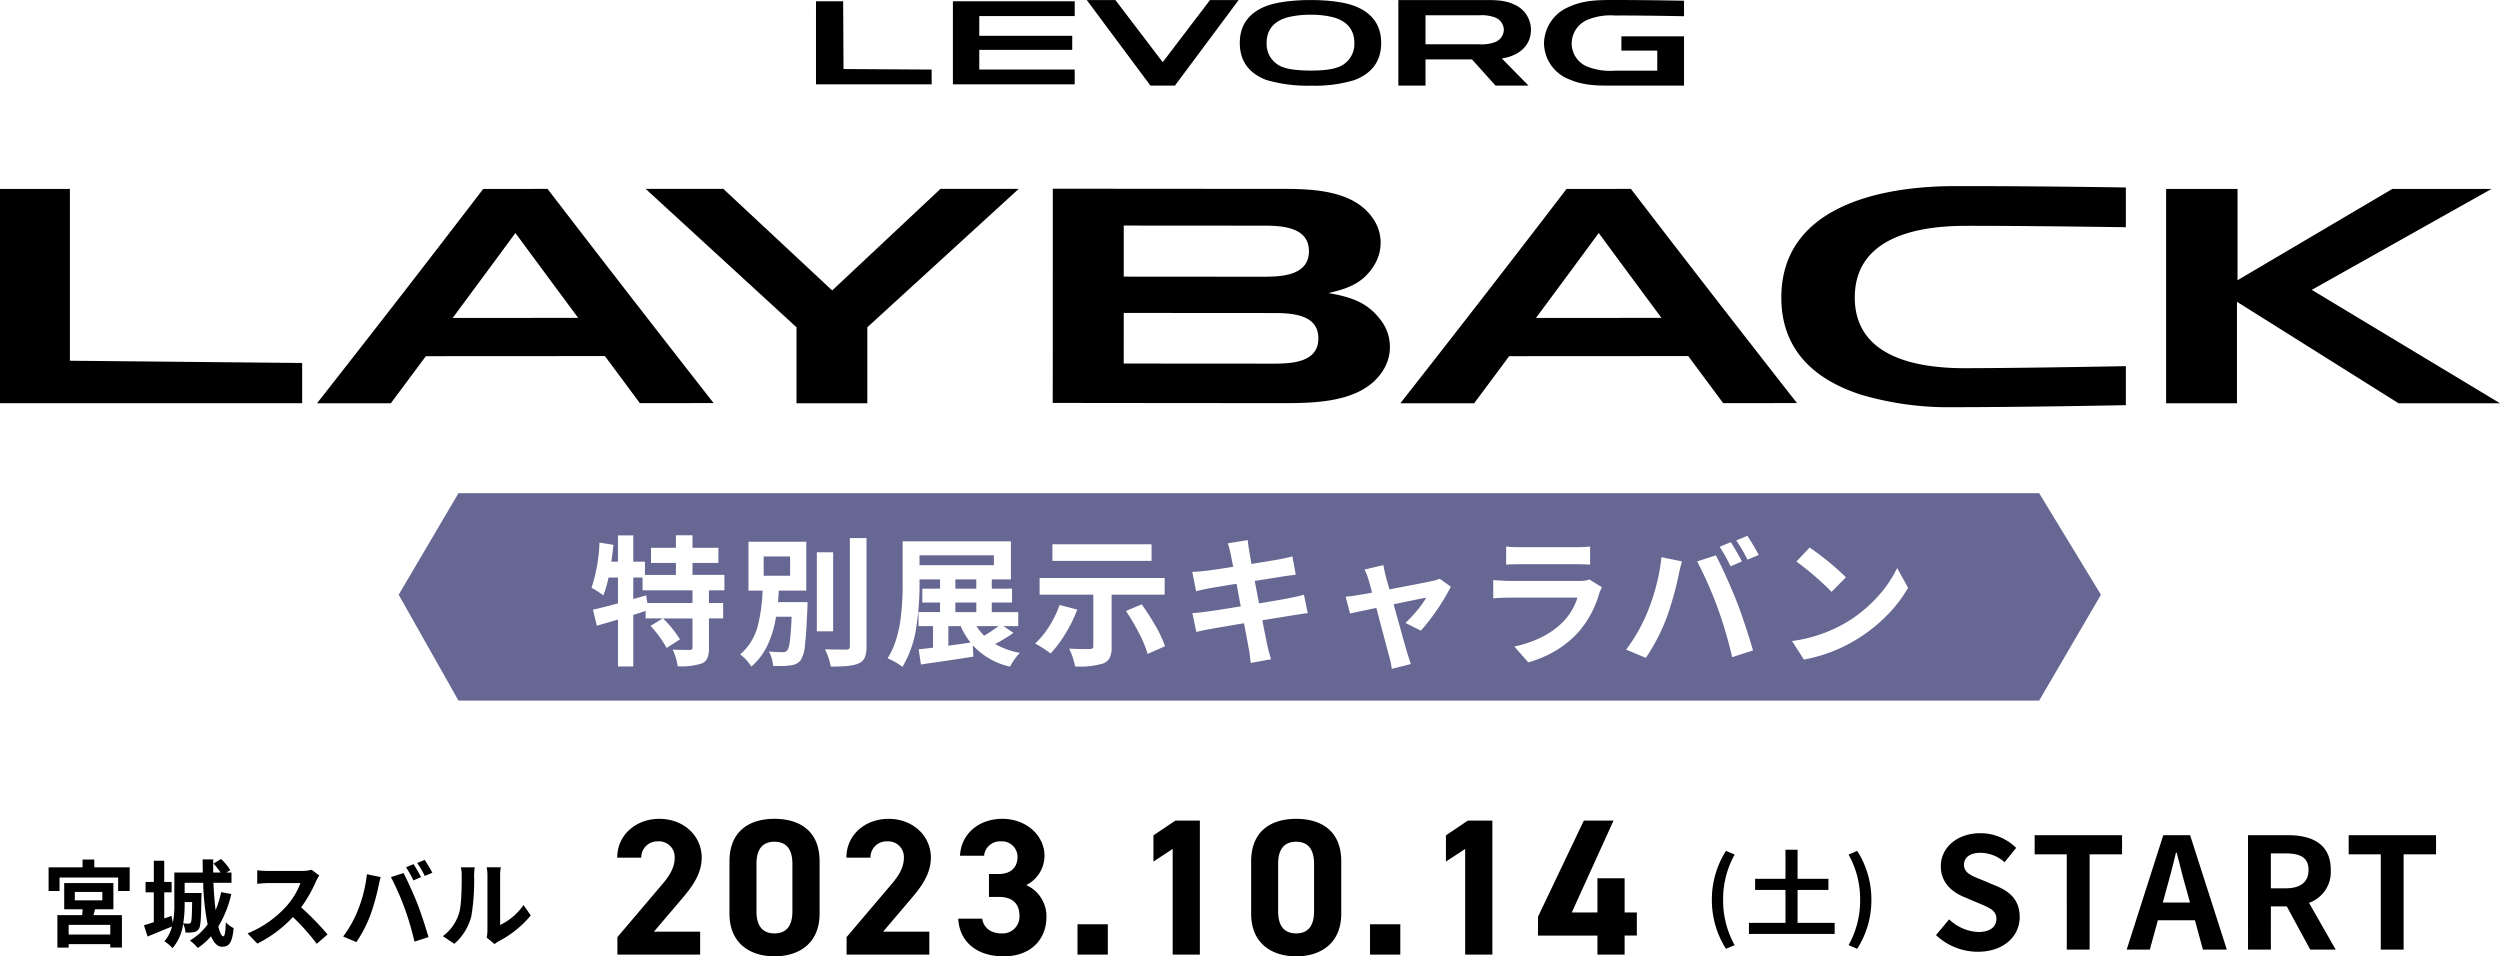
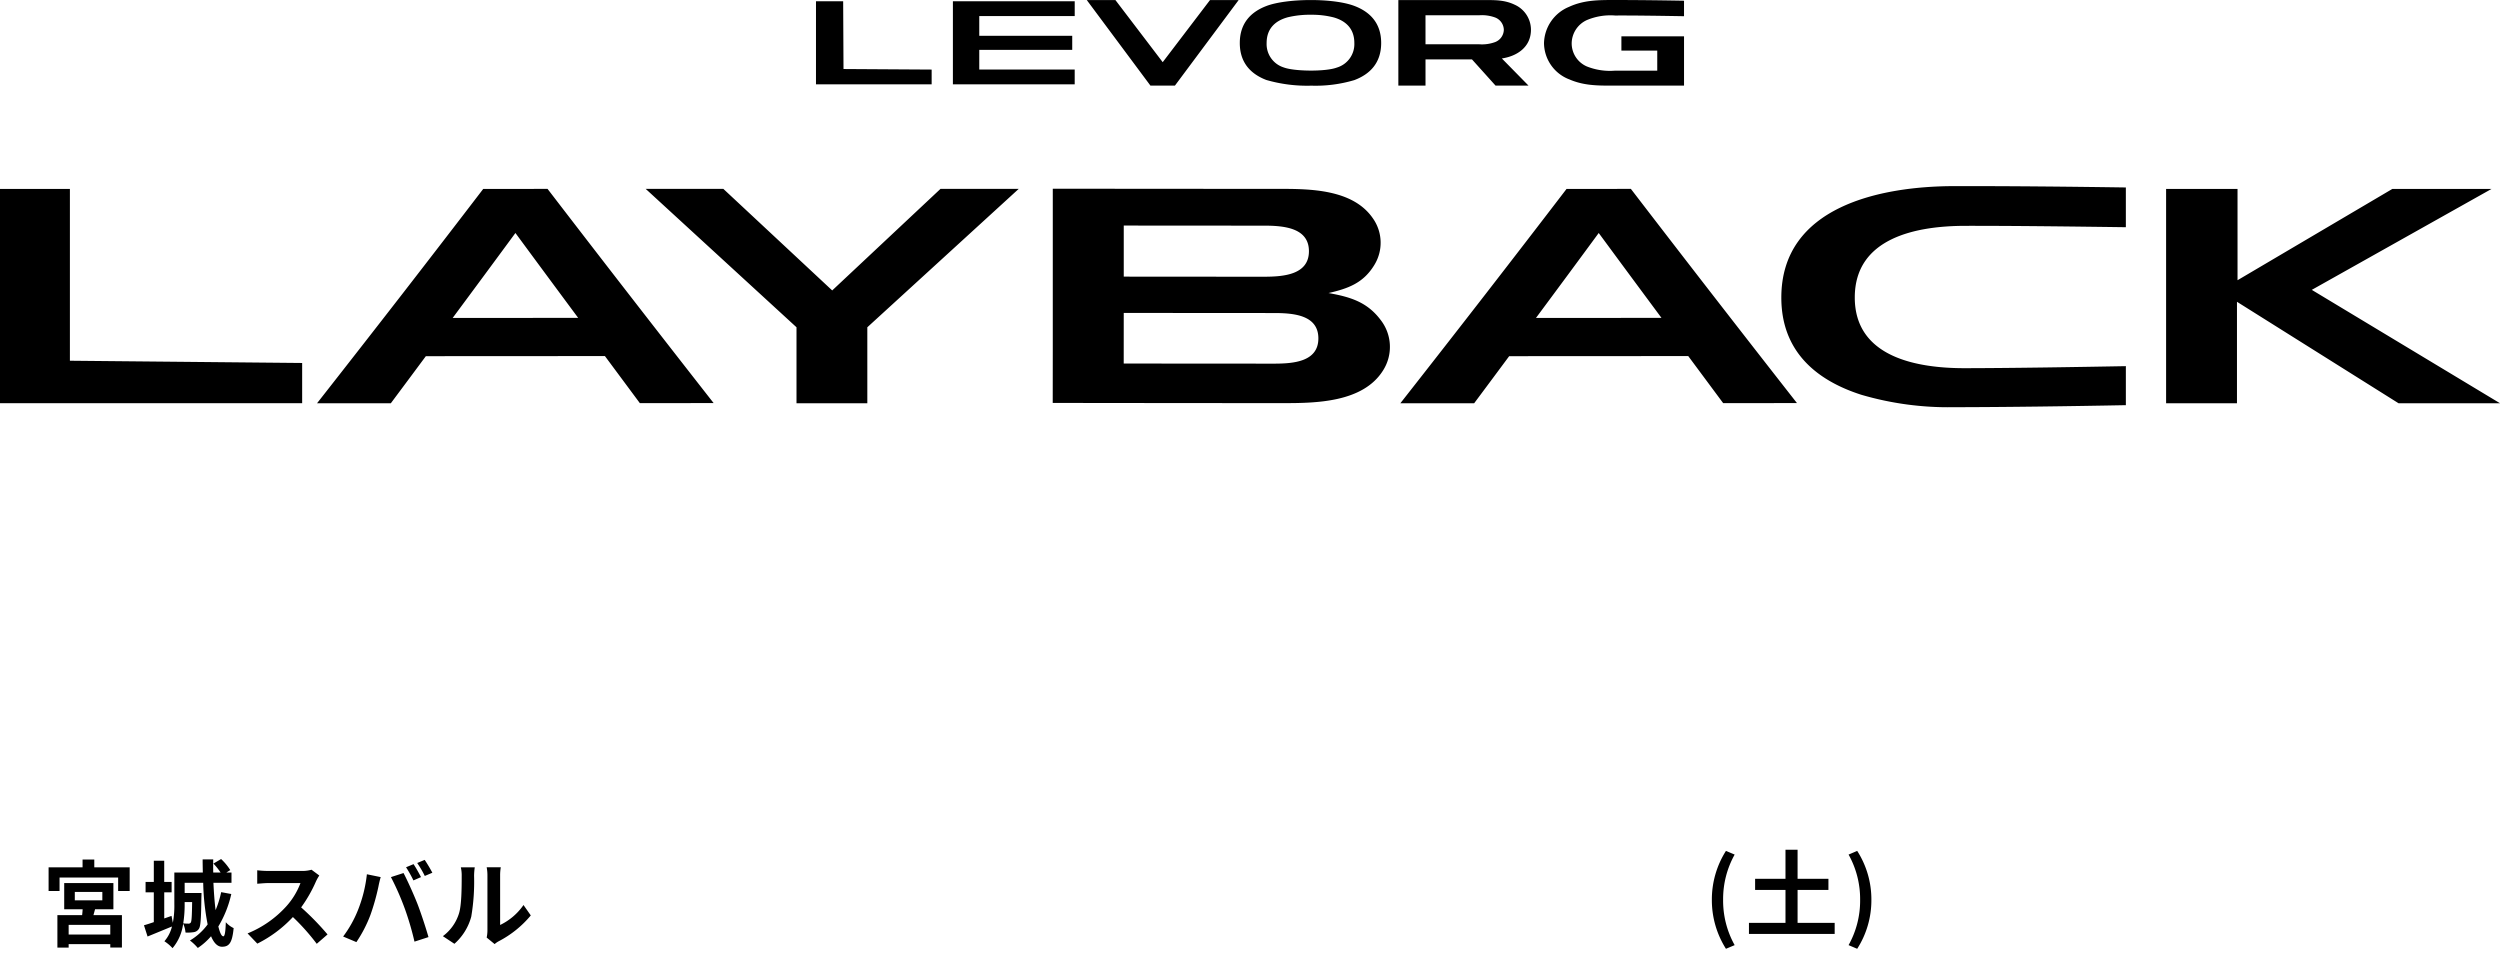
<svg xmlns="http://www.w3.org/2000/svg" width="502.019" height="192.039" viewBox="0 0 502.019 192.039">
  <g id="グループ_1" data-name="グループ 1" transform="translate(-380 -528)">
    <g id="グループ_20822" data-name="グループ 20822" transform="translate(-1979.229 -3469.312)">
      <g id="グループ_20820" data-name="グループ 20820" transform="translate(2359.229 3997.312)">
        <path id="合体_12" data-name="合体 12" d="M373.75,79.268c-9.339-3-16.048-8.944-16.046-19.513,0-18.278,19.837-22.351,34.659-22.38,11.044-.023,23.666.109,34.524.27v7.981c-10.388-.138-22.622-.293-32.3-.275-9.634.018-22.131,2.32-22.133,14.384s12.6,14.216,22.126,14.2c9.732-.018,22.081-.223,32.308-.409v7.835c-11.067.214-23.7.391-34.533.408h-.16a61.977,61.977,0,0,1-18.445-2.5ZM281.2,80.981c5.506-7.009,12.173-15.556,17.3-22.172,5.37-6.93,10.758-13.923,16.075-20.871q6.457,0,12.918-.009c5.3,6.906,10.683,13.884,16.093,20.862,5.8,7.479,11.486,14.779,17.258,22.149l-14.815.014L339.011,71.5c-12.229.012-22.04.019-35.959.023q-3.514,4.741-7.034,9.459Zm27.235-17.136c11.294,0,16.494-.009,25.2-.015-2.611-3.52-4.273-5.763-6.448-8.705q-3.09-4.179-6.151-8.338c-4.188,5.7-8.261,11.213-12.6,17.057ZM63.661,80.981c5.5-7.009,12.173-15.556,17.3-22.172,5.37-6.93,10.758-13.923,16.075-20.871q6.457,0,12.917-.009c5.3,6.906,10.683,13.884,16.094,20.862,5.8,7.479,11.486,14.779,17.258,22.149l-14.815.014L121.472,71.5c-12.229.012-22.04.019-35.959.023Q82,76.262,78.478,80.981ZM90.9,63.844c11.294,0,16.494-.009,25.2-.015-2.611-3.52-4.273-5.763-6.448-8.705q-3.089-4.179-6.151-8.338C99.306,52.49,95.233,58,90.9,63.844ZM481.644,80.976,449.2,60.6V80.976H434.97V37.944h14.343V56.272l31.079-18.328h19.919L464.226,58.207l37.793,22.769Zm-321.7,0V65.72L129.661,37.93h15.594l21.858,20.392L188.856,37.93h15.709l-30.4,27.79V80.976ZM0,80.968V37.937H14.036v34.5l46.639.453v8.081Zm257.274-.015c-15.324-.006-30.353-.021-45.879-.041.005-4,.01-7.3.012-10.626V37.894q22.69.027,45.375.032c6.146,0,14.806.022,18.864,5.86a8.507,8.507,0,0,1,.327,9.43c-2.2,3.621-5.245,4.725-9.194,5.628,4.323.775,7.736,1.771,10.46,5.4a8.8,8.8,0,0,1,.477,10.163c-4.036,6.418-13.476,6.544-19.979,6.544ZM225.65,73q15.064.017,30.125.023c3.858,0,8.962-.329,8.964-5.072s-5.088-5.089-8.957-5.09q-15.064-.008-30.126-.023C225.655,66.272,225.652,69.607,225.65,73Zm.009-22.985v5.534q14.056.014,28.119.02c3.943,0,9.066-.383,9.066-5.12s-5.086-5.136-9.069-5.138c-9.4,0-18.5-.009-28.116-.018,0,1.566,0,3.16,0,4.722Zm89.4-34.1a7.884,7.884,0,0,1-5.011-7.257,8.085,8.085,0,0,1,5.031-7.284C318.111-.023,321.1.006,324.264,0c4.589,0,9.866.07,13.9.145v3.11c-4.684-.079-9.958-.161-13.836-.14a12.158,12.158,0,0,0-5.713.933A5.2,5.2,0,0,0,315.606,8.7a5.052,5.052,0,0,0,3.013,4.63,12.507,12.507,0,0,0,5.724.856h8.446V10.165h-7.2V7.294h12.577v9.9H323.4c-2.846,0-5.574-.055-8.341-1.287Zm-60.748.154c-3.079-1.174-5.352-3.413-5.35-7.434s2.273-6.262,5.356-7.436c4.019-1.532,13.349-1.639,17.642-.013,3.1,1.171,5.391,3.411,5.391,7.449s-2.289,6.281-5.388,7.45a27.188,27.188,0,0,1-8.625,1.117,29.409,29.409,0,0,1-9.026-1.136Zm4.207-12.578c-2.35.663-4.169,2.175-4.169,5.144a4.914,4.914,0,0,0,3.467,4.916c2.064.778,8.313.879,10.631.018a4.922,4.922,0,0,0,3.515-4.934c0-2.959-1.8-4.47-4.141-5.138a17.532,17.532,0,0,0-4.589-.533,18.753,18.753,0,0,0-4.714.524Zm41.8,13.7q-2.367-2.636-4.734-5.265h-9.33v5.265H280.8V.013h17.18c2.134,0,4.148-.05,6.189.938a5.521,5.521,0,0,1,3.258,5.016c0,3.474-2.768,5.313-5.844,5.772q2.677,2.724,5.349,5.447Zm-14.064-8.3h10.767a7.662,7.662,0,0,0,3.186-.432,2.709,2.709,0,0,0,1.773-2.479A2.717,2.717,0,0,0,300.2,3.5a7.7,7.7,0,0,0-3.186-.432H286.25Zm-55.236,8.3L218.232.009h5.749l9.5,12.477,9.5-12.477h5.749L235.939,17.184Zm-39.668-.25V.259h24.461V3.226H196.644V7.184h18.668V10.01H196.644v3.958h19.163v2.966Zm-27.493,0V.26h5.457l.068,13.6,17.7.111v2.966Z" />
      </g>
      <g id="グループ_20821" data-name="グループ 20821" transform="translate(2368.098 4152.328)">
        <g id="グループ_20788" data-name="グループ 20788" transform="translate(113.315)">
-           <path id="_2023.10.14" data-name="2023.10.14" d="M18.6-4.6H9.321l5.538-6.513c1.716-2.028,4.056-4.8,4.056-8.346,0-4.446-3.666-7.8-8.5-7.8-4.641,0-8.463,3.159-8.463,7.8H6.786a3.211,3.211,0,0,1,3.354-3.276,3.147,3.147,0,0,1,3.354,3.276c0,1.755-.819,3.393-2.5,5.343L1.989-3.51V0H18.6ZM42.588-18.72c0-6.279-4.212-8.541-9.048-8.541S24.492-25,24.492-18.681V-8.229c0,6.045,4.212,8.58,9.048,8.58s9.048-2.535,9.048-8.58Zm-5.46.507V-8.7c0,2.886-1.17,4.446-3.588,4.446-2.457,0-3.627-1.56-3.627-4.446v-9.516c0-2.886,1.17-4.446,3.627-4.446C35.958-22.659,37.128-21.1,37.128-18.213ZM64.623-4.6H55.341l5.538-6.513c1.716-2.028,4.056-4.8,4.056-8.346,0-4.446-3.666-7.8-8.5-7.8-4.641,0-8.463,3.159-8.463,7.8h4.836a3.211,3.211,0,0,1,3.354-3.276,3.147,3.147,0,0,1,3.354,3.276c0,1.755-.819,3.393-2.5,5.343L48.009-3.51V0H64.623ZM76.6-11.583h1.989c2.769,0,4.134,1.4,4.134,3.783a3.367,3.367,0,0,1-3.51,3.549c-2.418,0-3.705-1.248-3.978-2.964h-4.8C70.629-2.847,73.866.351,79.56.351c5.538,0,8.58-3.51,8.58-7.878a6.884,6.884,0,0,0-4.056-6.435,6.584,6.584,0,0,0,3.666-5.889c0-4.017-3.588-7.41-8.5-7.41-4.641,0-8.268,3-8.463,7.41h4.836a3.2,3.2,0,0,1,3.354-2.886,3.119,3.119,0,0,1,3.354,3.12c0,2.262-1.521,3.432-3.744,3.432H76.6Zm23.868,5.5H94.38V0h6.084ZM118.95-26.91h-4.914l-4.407,2.964v5.265l3.861-2.535V0h5.46Zm28.392,8.19c0-6.279-4.212-8.541-9.048-8.541s-9.048,2.262-9.048,8.58V-8.229c0,6.045,4.212,8.58,9.048,8.58s9.048-2.535,9.048-8.58Zm-5.46.507V-8.7c0,2.886-1.17,4.446-3.588,4.446-2.457,0-3.627-1.56-3.627-4.446v-9.516c0-2.886,1.17-4.446,3.627-4.446C140.712-22.659,141.882-21.1,141.882-18.213ZM159.2-6.084h-6.084V0H159.2ZM177.684-26.91H172.77l-4.407,2.964v5.265l3.861-2.535V0h5.46Zm18.369,0L186.849-7.6v3.783h11.934V0h5.46V-3.822H206.7V-8.463h-2.457v-6.864h-5.46v6.864h-5.148L202.02-26.91Z" transform="translate(-0.192 36.672)" />
          <path id="_土_" data-name="(土)" d="M4.446,3.838,6.194,3.1A18.28,18.28,0,0,1,3.876-6a18.311,18.311,0,0,1,2.318-9.082l-1.748-.741A18.194,18.194,0,0,0,1.615-6,18.211,18.211,0,0,0,4.446,3.838ZM18.829-1.368V-7.98h6.194v-2.242H18.829v-5.833H16.4v5.833H10.3V-7.98h6.1v6.612H9.063V.855H26.277V-1.368ZM30.8,3.838A18.063,18.063,0,0,0,33.649-6a18.046,18.046,0,0,0-2.85-9.823l-1.729.741A18.311,18.311,0,0,1,31.388-6,18.28,18.28,0,0,1,29.07,3.1Z" transform="translate(219.955 31.672)" />
-           <path id="START" d="M9.672.434c5.3,0,8.432-3.193,8.432-6.944,0-3.317-1.829-5.084-4.619-6.231l-3.007-1.271c-1.953-.775-3.565-1.364-3.565-3.007,0-1.519,1.271-2.418,3.286-2.418a7.318,7.318,0,0,1,4.867,1.891l2.325-2.883A10.18,10.18,0,0,0,10.2-23.374c-4.65,0-7.936,2.883-7.936,6.634,0,3.348,2.325,5.208,4.65,6.169l3.069,1.3c2.046.868,3.441,1.395,3.441,3.1,0,1.612-1.271,2.635-3.658,2.635A9.025,9.025,0,0,1,3.937-6.076L1.3-2.914A12.224,12.224,0,0,0,9.672.434ZM27.559,0h4.588V-19.127h6.51v-3.844H21.111v3.844h6.448ZM47.523-11.966c.682-2.387,1.364-4.991,1.953-7.5h.155c.651,2.48,1.271,5.115,1.984,7.5L52.3-9.455H46.841ZM39.587,0h4.65l1.612-5.89h7.44L54.9,0h4.8L52.328-22.971H46.934ZM63.953,0h4.588V-8.68h3.193L76.446,0h5.115L76.2-9.393A6.567,6.567,0,0,0,80.569-16c0-5.27-3.813-6.975-8.618-6.975h-8Zm4.588-12.307v-7.006h2.976c2.945,0,4.588.837,4.588,3.317,0,2.449-1.643,3.689-4.588,3.689ZM90.613,0H95.2V-19.127h6.51v-3.844H84.165v3.844h6.448Z" transform="translate(265.282 35.672)" />
        </g>
        <path id="宮城スバル" d="M13.775-1.026H5.415V-2.964h8.36ZM6.65-9.576h5.529V-7.9H6.65ZM10.716-6.1H14.4v-5.263H4.522V-6.1h3.7c-.019.38-.057.8-.1,1.178H3.154V1.6H5.415v-.7h8.36v.684h2.337v-6.5H10.393Zm-.152-8.417v-1.577H8.208v1.577H1.387v4.75h2.2v-2.7H15.352v2.7H17.67v-4.75ZM30.21-7.543c-.038,2.812-.095,3.819-.266,4.1a.53.53,0,0,1-.475.228,8.294,8.294,0,0,1-1.045-.057,23.666,23.666,0,0,0,.285-3.895v-.38Zm5.833-1.995a20.061,20.061,0,0,1-1.121,3.61c-.209-1.615-.342-3.5-.437-5.491h3.629v-2.052H37.069l.8-.494a10.956,10.956,0,0,0-1.843-2.223l-1.539.912a12.8,12.8,0,0,1,1.444,1.805H34.447c-.019-.874-.019-1.748,0-2.641H32.319c0,.874.019,1.748.038,2.641H26.638v6.308a18.769,18.769,0,0,1-.3,3.781l-.266-1.387-1.463.513V-9.5h1.482v-2.09H24.605v-4.256h-2.09v4.256H20.862V-9.5h1.653v5.985c-.741.247-1.406.475-1.976.627l.722,2.261c1.444-.589,3.23-1.33,4.9-2.014A7.014,7.014,0,0,1,24.643.323,8.393,8.393,0,0,1,26.277,1.71a9.4,9.4,0,0,0,2.128-4.921,5.07,5.07,0,0,1,.475,1.786A8.217,8.217,0,0,0,30.514-1.5a1.45,1.45,0,0,0,1.045-.665c.38-.513.456-2.2.513-6.441.019-.247.019-.76.019-.76H28.709v-2.052h3.724a48.38,48.38,0,0,0,.893,8.36A12.029,12.029,0,0,1,29.773.171a9.947,9.947,0,0,1,1.577,1.5A13.072,13.072,0,0,0,34.01-.684c.551,1.311,1.273,2.109,2.2,2.109,1.463,0,2.052-.817,2.337-3.743A4.83,4.83,0,0,1,36.974-3.5c-.057,1.938-.209,2.831-.494,2.831-.361,0-.7-.722-1.007-1.976a21.747,21.747,0,0,0,2.6-6.517Zm19.7-3.344-1.558-1.159a6.81,6.81,0,0,1-1.957.247H45.524a21.227,21.227,0,0,1-2.242-.133v2.7c.4-.019,1.444-.133,2.242-.133h6.441a14.722,14.722,0,0,1-2.831,4.655,21.3,21.3,0,0,1-7.79,5.453L43.3.8a25.027,25.027,0,0,0,7.144-5.339A43.327,43.327,0,0,1,55.233.836L57.4-1.045a53.413,53.413,0,0,0-5.3-5.434A27.935,27.935,0,0,0,55.081-11.7,8.978,8.978,0,0,1,55.746-12.882Zm18.924-2.28-1.5.627a24.037,24.037,0,0,1,1.482,2.641l1.52-.665C75.81-13.262,75.145-14.459,74.67-15.162Zm2.242-.855-1.5.627a19.8,19.8,0,0,1,1.52,2.6l1.52-.646A29.718,29.718,0,0,0,76.912-16.017ZM63.5-5.909A22.891,22.891,0,0,1,60.534-.627L63.194.494A26.123,26.123,0,0,0,66.006-4.94a44.238,44.238,0,0,0,1.615-5.719c.076-.418.285-1.349.456-1.9l-2.774-.57A27.377,27.377,0,0,1,63.5-5.909Zm9.386-.4A58.706,58.706,0,0,1,74.86.4l2.812-.912c-.532-1.881-1.539-4.921-2.2-6.631-.722-1.843-2.033-4.769-2.812-6.232l-2.527.817A53.223,53.223,0,0,1,72.884-6.308ZM89.357-.418l1.6,1.311a4.059,4.059,0,0,1,.817-.57,20.92,20.92,0,0,0,6.441-5.187l-1.463-2.09a12.032,12.032,0,0,1-4.693,4.009v-9.937a9.648,9.648,0,0,1,.133-1.653H89.357a8.423,8.423,0,0,1,.152,1.634V-1.824A7.23,7.23,0,0,1,89.357-.418ZM80.56-.7,82.878.836A11.14,11.14,0,0,0,86.26-4.617a41.922,41.922,0,0,0,.57-8.17,12.514,12.514,0,0,1,.133-1.729H84.17a7.211,7.211,0,0,1,.171,1.748c0,2.3-.019,5.89-.551,7.524A8.963,8.963,0,0,1,80.56-.7Z" transform="translate(-0.498 33.672)" />
      </g>
-       <path id="中マド_5" data-name="中マド 5" d="M329.418,41.653H12.008L0,20.392,12.008,0h317.41l12.409,20.392-12.409,21.26Zm-133.1-18.62h0l.589,2.225.132.5v.013c.8,3.011,1.549,5.854,1.874,7.021a16.157,16.157,0,0,1,.508,2.482l3.841-.959c-.139-.346-.329-.953-.5-1.489V32.81c-.1-.321-.2-.625-.26-.807-.434-1.5-1.651-5.854-2.711-9.7.965-.2,1.921-.393,2.766-.566,1.857-.381,3.323-.682,3.787-.759a18.852,18.852,0,0,1-1.836,2.57,24.68,24.68,0,0,1-2.344,2.506l3.107,1.551a44.3,44.3,0,0,0,6.016-8.826l-2.259-1.607a5.408,5.408,0,0,1-1.44.451c-.924.213-4.155.845-8.643,1.692-.142-.5-.274-.982-.39-1.4-.142-.516-.264-.961-.372-1.331-.158-.681-.335-1.469-.452-2.143l-3.785.9a9.85,9.85,0,0,1,.791,2c.2.639.458,1.545.734,2.622-1.391.272-2.382.432-2.711.479-.9.164-1.637.248-2.6.338l.876,3.384c.519-.121,1.488-.325,2.715-.584h.012l.061-.013c.751-.158,1.6-.338,2.492-.528ZM101.2,9.666v8.319a51.284,51.284,0,0,1-.463,7.638,24.969,24.969,0,0,1-.908,3.961,15.377,15.377,0,0,1-1.652,3.572,14.13,14.13,0,0,1,2.994,1.72,21.928,21.928,0,0,0,2.821-8.329,54.248,54.248,0,0,0,.6-8.562v-.677h4.123v1.861H105.15v2.792h3.559v1.918h-4.321V26.7H107.3v4.314c-.955.129-1.952.246-2.881.338l.452,3.046c1.139-.175,2.427-.363,3.791-.561h.016c2.1-.306,4.483-.653,6.724-1.015l-.113-2.284a14.15,14.15,0,0,0,7.484,4.286,11.5,11.5,0,0,1,1.977-2.763,15.461,15.461,0,0,1-4.971-1.776,33.375,33.375,0,0,0,3.672-2.228L121.446,26.7h2.966V23.88H119.1V21.961h4.067V19.169H119.1V17.308h3.841V9.666ZM85.605,31.351a12.29,12.29,0,0,1,1.158,3.468h.009c2.527,0,4.449-.11,5.612-.648A2.288,2.288,0,0,0,93.6,32.99a5.642,5.642,0,0,0,.342-2.259V9.018H90.6V30.731c0,.493-.207.677-.762.677-.594,0-2.4,0-4.237-.056ZM70.241,9.751v9.813h2.824a31.632,31.632,0,0,1-.943,7.015,11.087,11.087,0,0,1-3.548,5.788,8.85,8.85,0,0,1,2.231,2.453,12.278,12.278,0,0,0,1.948-2.091,14.011,14.011,0,0,0,1.416-2.417,21.5,21.5,0,0,0,1.606-5.5H78.91c-.193,4.356-.439,6.245-.876,6.74a1.023,1.023,0,0,1-.932.367,22.952,22.952,0,0,1-2.768-.141,6.922,6.922,0,0,1,.847,2.9c.447.019.891.028,1.319.028a15.676,15.676,0,0,0,2.1-.113,3.883,3.883,0,0,0,1.186-.31,2.684,2.684,0,0,0,.932-.733,6.581,6.581,0,0,0,.858-3.042c.2-1.563.347-3.782.5-7.42,0-.393.028-1.2.028-1.212H76.172c.027-.37.055-.743.085-1.156.028-.388.057-.775.085-1.156h5.507V9.751ZM134.635,31.21a14.308,14.308,0,0,1,1.186,3.581h.02a16.033,16.033,0,0,0,5.6-.592,2.4,2.4,0,0,0,1.359-1.17,4.923,4.923,0,0,0,.364-2.185V20.382h10.648V17.026H128.7v3.356h10.789V30.759c0,.391-.2.536-.734.536-.132.007-.354.011-.644.011C137.311,31.305,135.879,31.276,134.635,31.21Zm-90.6-5.837h0v9.418H47.11V24.443c.412-.128.834-.264,1.243-.4h.009c.406-.131.827-.266,1.233-.392v1.5h3.417l-2.429,1.5a22.643,22.643,0,0,1,3.22,4.427l2.683-1.72a22.286,22.286,0,0,0-3.389-4.2H59v5.837c0,.361-.111.451-.593.479-1.312,0-2.452-.019-3.389-.056a12.152,12.152,0,0,1,1.017,3.327h.018a12.835,12.835,0,0,0,4.84-.564,2.127,2.127,0,0,0,1.13-1.131,5.211,5.211,0,0,0,.282-2V25.147h2.853v-3.1H62.3V19.508h3.107v-3.1H59v-2.4h5.2V10.963H59V8.454H55.668v2.51h-5V14.01h5v2.4H49.454V13.755H47.11V8.482H44.032v5.273H42.7c.168-1.121.311-2.259.424-3.384l-2.8-.451a32.983,32.983,0,0,1-1.6,9.08,17.86,17.86,0,0,1,2.372,1.523,22.969,22.969,0,0,0,1.045-3.581h1.892V22.13c-2.2.591-3.8.994-5.027,1.269l.791,3.215c1.133-.327,2.519-.733,4.236-1.241Zm125.71.733h0c.53,2.779.835,4.41.96,5.132.115.554.191,1.188.272,1.859v.014c.038.316.077.643.122.975l4.067-.733c-.264-.937-.538-1.923-.734-2.764-.068-.353-.173-.866-.3-1.516v-.006c-.2-.97-.442-2.177-.711-3.554,2.909-.462,4.914-.785,6.129-.987l.508-.081c.906-.145,1.842-.3,2.486-.342l-.763-3.722c-.747.229-1.826.461-2.881.677-1.37.274-3.995.716-6.129,1.072-.159-.8-.311-1.59-.458-2.359v-.012c-.143-.749-.278-1.456-.415-2.141,2.115-.331,4.439-.7,5.648-.9l.791-.108c.673-.094,1.367-.19,1.808-.23l-.678-3.694c-.826.241-2.132.494-2.655.592-.749.146-2.134.371-3.738.632h-.013l-1.813.3-.118-.662v-.012c-.166-.929-.286-1.6-.332-1.921-.093-.444-.161-1.008-.221-1.5V10.1c-.03-.251-.059-.488-.088-.678l-3.982.649.049.166.007.025c.183.624.356,1.212.509,1.952.035.189.091.465.156.785v.015c.1.48.218,1.077.349,1.766-2.554.415-4.689.715-5.592.818-.807.1-1.641.167-2.627.2l.763,3.892c.73-.193,1.333-.321,1.971-.457l.628-.135,1.17-.192.061-.01c1.1-.182,2.618-.432,4.3-.7.16.908.346,1.885.525,2.831v.023c.1.555.214,1.129.318,1.686l-1.27.2c-2.364.375-4.4.7-5.509.842l-.318.04c-.865.109-1.943.245-2.619.27l.791,3.779c.612-.159,1.536-.353,2.824-.592,1.1-.2,3.5-.615,6.75-1.156Zm53.323-5.132h13.641a12.211,12.211,0,0,1-2.909,4.878,15.872,15.872,0,0,1-4.1,2.964,22.069,22.069,0,0,1-5.67,1.971l2.8,3.186a22.724,22.724,0,0,0,5.327-2.242,19.976,19.976,0,0,0,4.755-3.849,20.047,20.047,0,0,0,4.18-7.811,10.516,10.516,0,0,1,.537-1.184l-2.514-1.551a5.96,5.96,0,0,1-2.062.282h-13.98c-.9,0-2.163-.09-3.276-.169v3.666c1.086-.1,2.441-.141,3.267-.141Zm77.838-5.95a23.885,23.885,0,0,1-4,5.844,28.06,28.06,0,0,1-2.891,2.745,26.783,26.783,0,0,1-3.394,2.38A29.013,29.013,0,0,1,279.8,29.687l2.372,3.722a30.63,30.63,0,0,0,10.478-3.976,31.366,31.366,0,0,0,3.249-2.249,31.873,31.873,0,0,0,2.876-2.566A27.016,27.016,0,0,0,303.1,19l-2.2-3.976Zm-47.335-2.171a36.238,36.238,0,0,1-.992,5.516,42.133,42.133,0,0,1-1.691,5.2,33.821,33.821,0,0,1-4.406,7.839l3.954,1.664a38.965,38.965,0,0,0,4.18-8.065,66.136,66.136,0,0,0,2.4-8.488c.115-.631.422-2,.678-2.82Zm10.93-.367h0l-3.76,1.214a78.866,78.866,0,0,1,4.1,9.277,87.352,87.352,0,0,1,2.937,9.954l4.18-1.354c-.8-2.84-2.3-7.347-3.276-9.841-1.116-2.845-3.069-7.167-4.18-9.249ZM149.209,22.328l-3.163,1.325a44.108,44.108,0,0,1,2.62,4.452,22.922,22.922,0,0,1,1.73,4.177l3.5-1.551a24.283,24.283,0,0,0-1.942-4.128,49.612,49.612,0,0,0-2.747-4.276Zm-16.494.113a20.42,20.42,0,0,1-2.065,4.269,17.4,17.4,0,0,1-2.85,3.49,19.644,19.644,0,0,1,3.107,2,24.263,24.263,0,0,0,2.969-3.969,29.261,29.261,0,0,0,2.4-4.857ZM83.967,11.866V27.742h3.276V11.866Zm199.368-.959h0l-2.655,2.82a58.96,58.96,0,0,1,7.061,6.091l2.881-2.933a56.56,56.56,0,0,0-7.287-5.978ZM267.491,9.835h0l-2.231.931a32.749,32.749,0,0,1,2.06,3.64l.143.28,2.26-.987c-.587-1.142-1.569-2.884-2.231-3.863Zm-42.167,4.427h10.817c.977,0,2.317.026,3.107.085V10.709a27.732,27.732,0,0,1-3.05.141H225.324a24.024,24.024,0,0,1-2.937-.141v3.638c.849-.058,2.087-.084,2.937-.084Zm-94.049-4v3.327h19.911v-3.33Zm139.548-1.7-2.231.931a29.532,29.532,0,0,1,2.259,3.863l2.26-.959A43.9,43.9,0,0,0,270.823,8.566ZM110.374,30.618h0V26.7h2.485a14.632,14.632,0,0,0,1.977,3.3c-1.108.167-2.231.318-3.317.465l-.074.01-1.072.145Zm7.2-2h0a11.307,11.307,0,0,1-1.553-1.917h4.434a33.981,33.981,0,0,1-2.881,1.917Zm-1.582-4.737h-4.208v-1.92h4.208v1.917ZM59,22.046H49.934l-.226-1.523-2.6.733V16.941h1.864v2.566H59v2.538Zm56.994-2.876h-4.208V17.308h4.208v1.861ZM78.6,16.575H73.29V12.712H78.6Zm40.924-2.115H104.585V12.486h14.941V14.46Z" transform="translate(2439.287 4096.347)" fill="#666792" />
    </g>
  </g>
</svg>